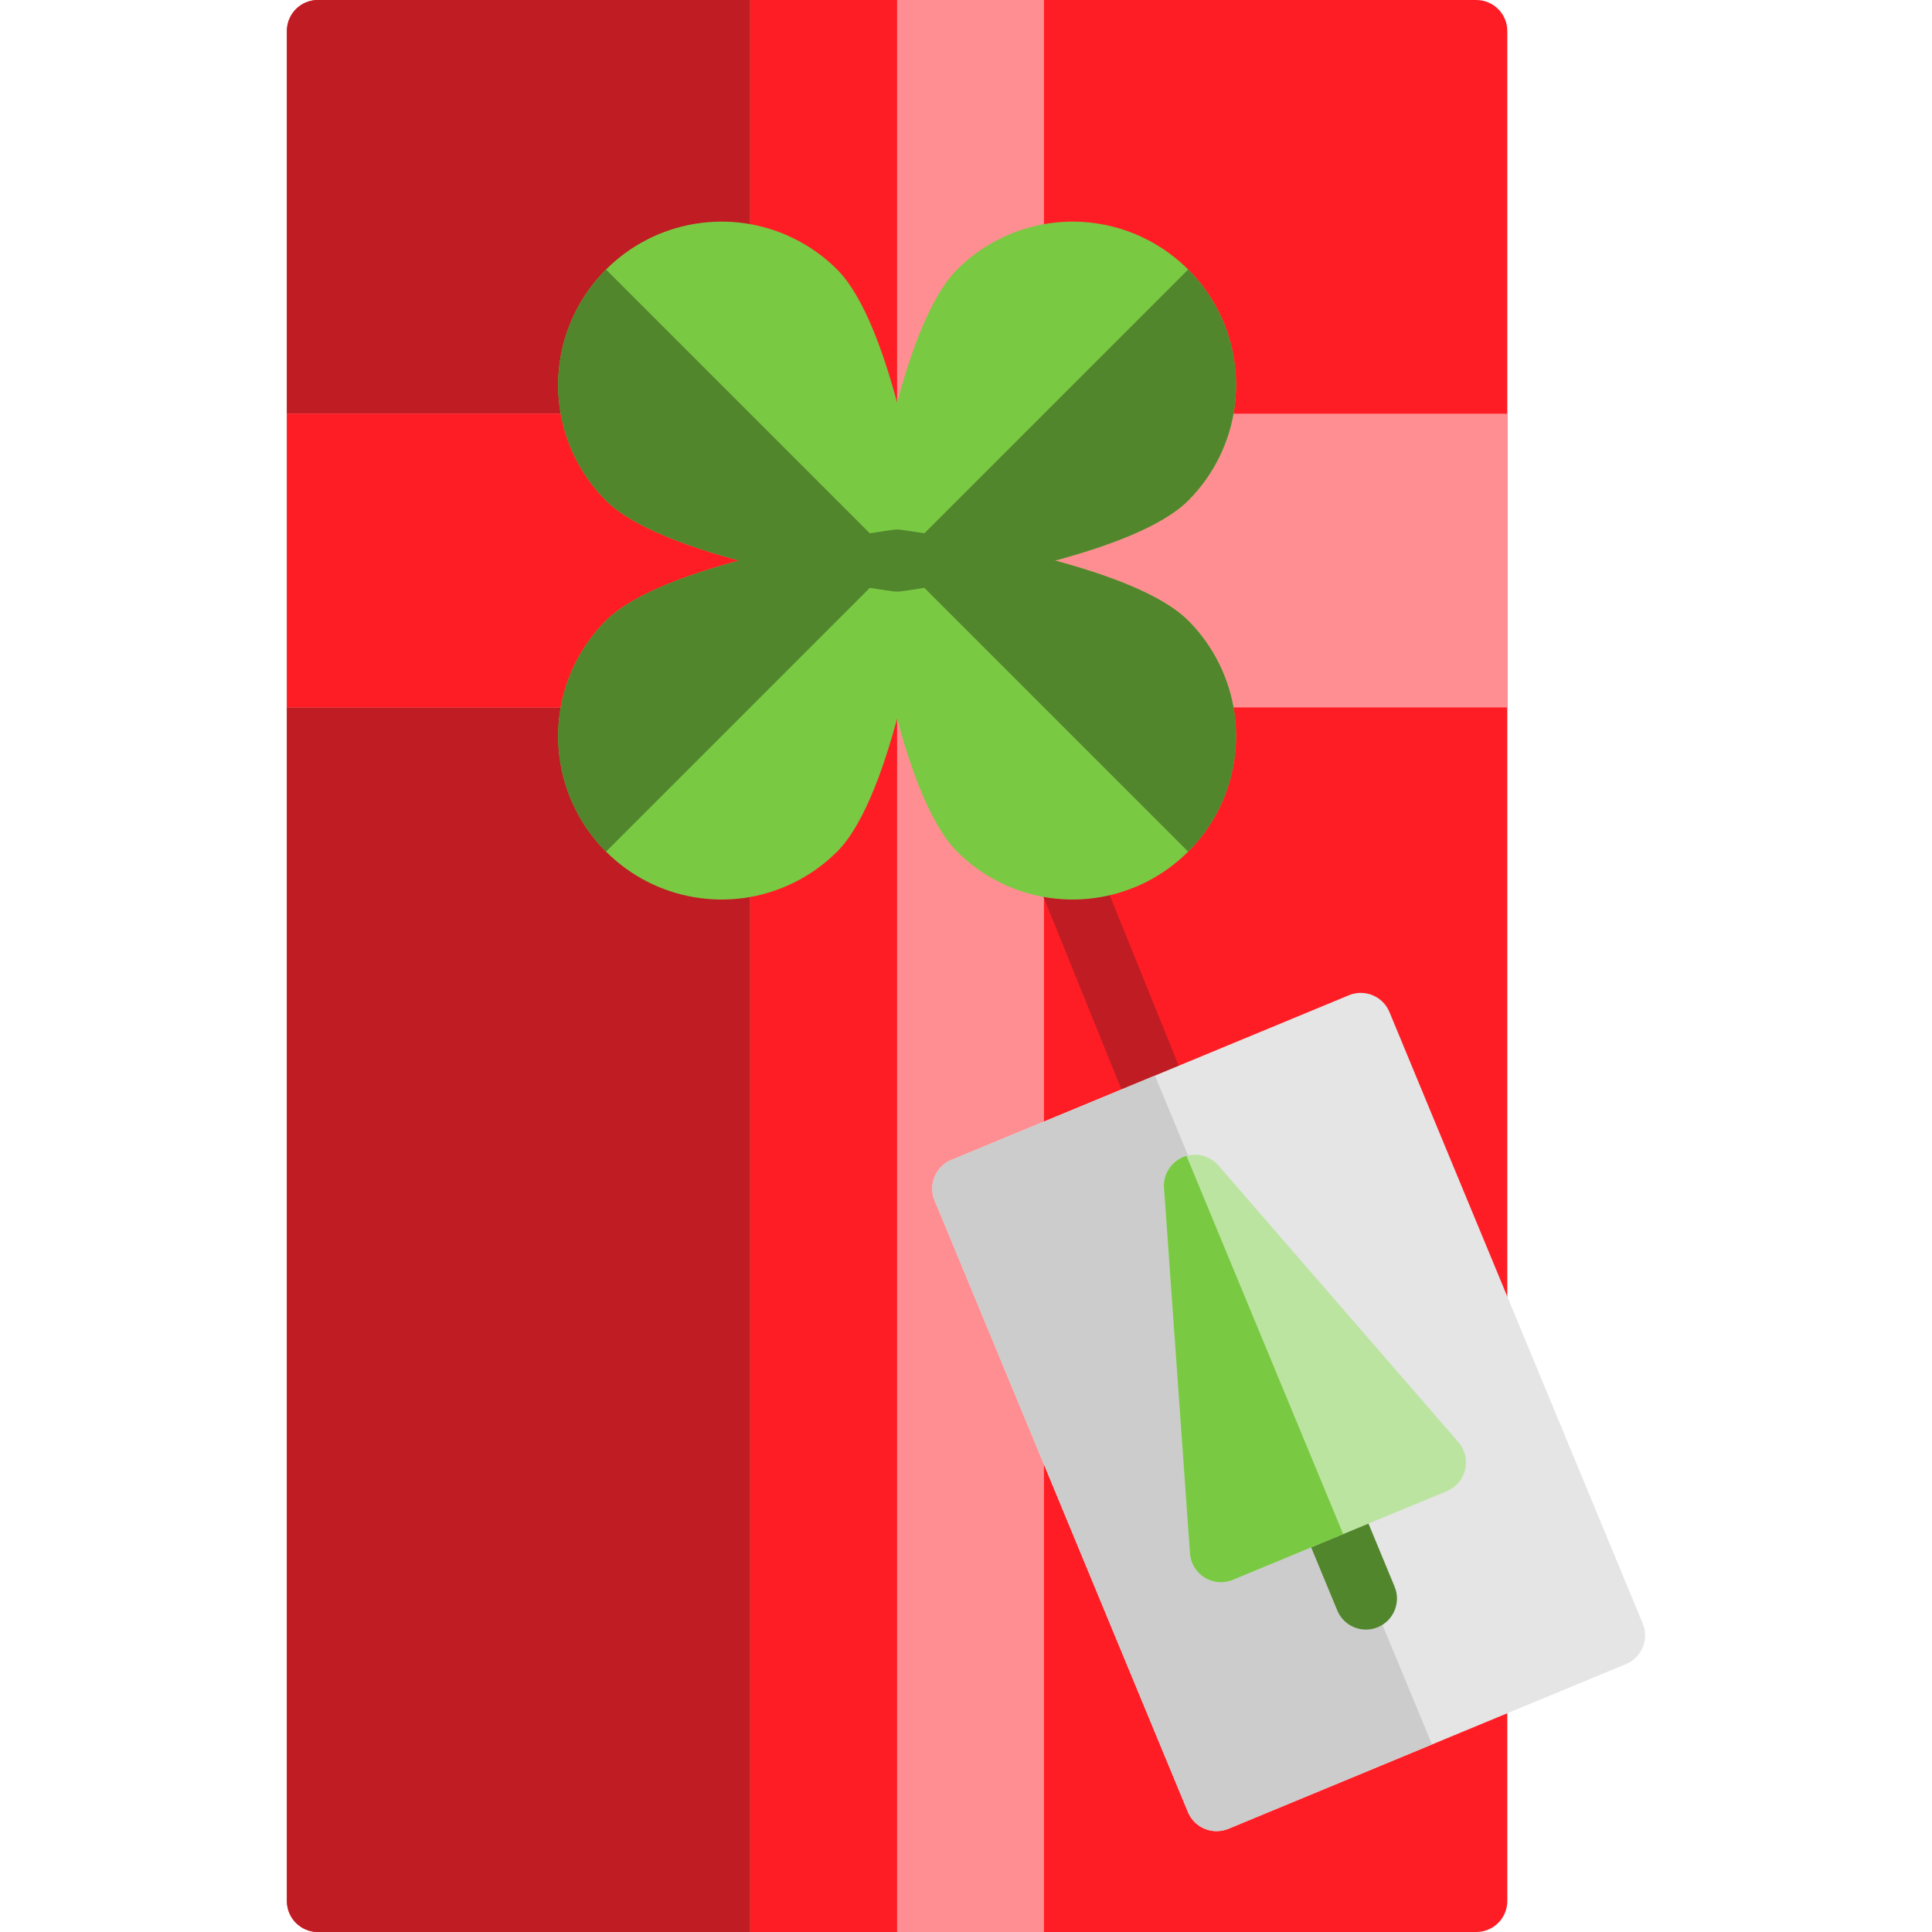
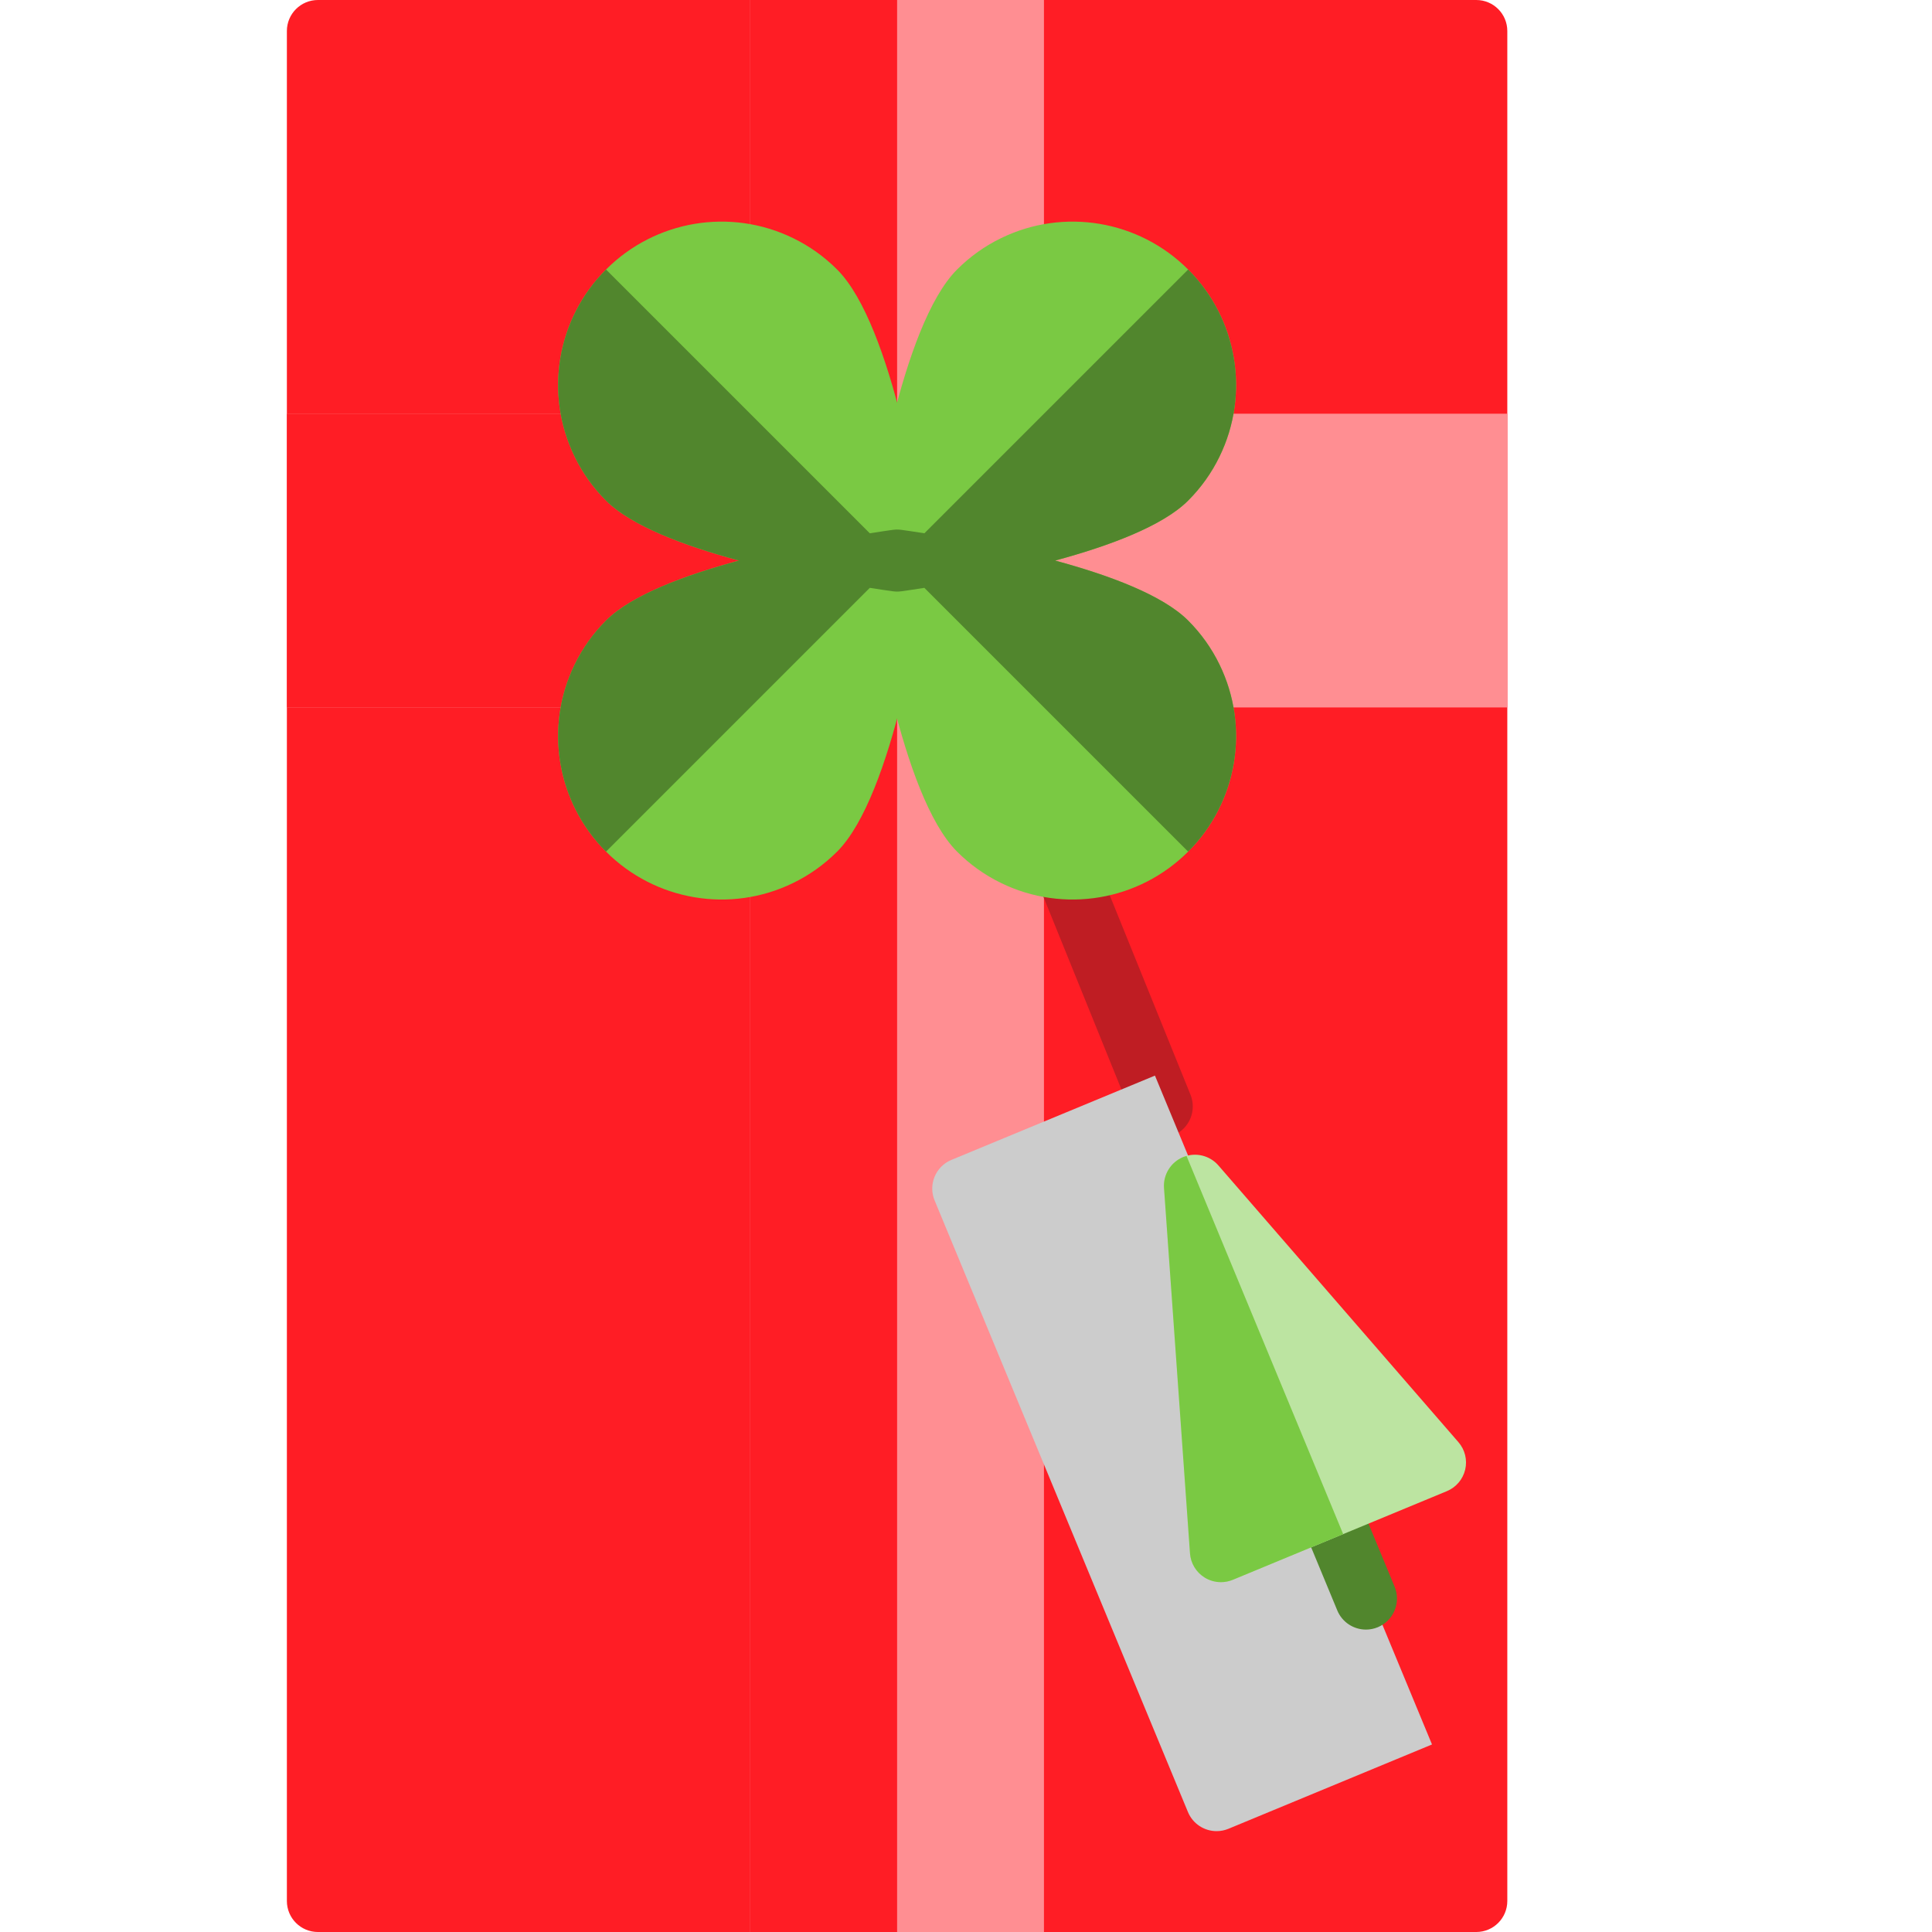
<svg xmlns="http://www.w3.org/2000/svg" height="800px" width="800px" version="1.1" id="Layer_1" viewBox="0 0 512 512" xml:space="preserve">
  <path style="fill:#FF1D25;" d="M391.229,0H84.249c-4.541,0-8.223,3.68-8.223,8.223v495.555c0,4.542,3.682,8.223,8.223,8.223h306.981  c4.541,0,8.223-3.68,8.223-8.223V8.223C399.452,3.68,395.771,0,391.229,0z" />
-   <path style="fill:#BF1D23;" d="M84.249,0c-4.541,0-8.223,3.68-8.223,8.223v495.555c0,4.542,3.682,8.223,8.223,8.223h153.49V0H84.249  z" />
  <polygon style="fill:#FF8E92;" points="276.66,109.636 276.66,0 198.818,0 198.818,109.636 76.026,109.636 76.026,187.478   198.818,187.478 198.818,512 276.66,512 276.66,187.478 399.452,187.478 399.452,109.636 " />
  <polygon style="fill:#FF1D25;" points="198.818,0 198.818,109.636 76.026,109.636 76.026,187.478 198.818,187.478 198.818,512   237.739,512 237.739,0 " />
  <path style="fill:#51862D;" d="M309.057,126.849c-13.694,13.704-71.318,21.708-71.318,21.708s8.003-57.625,21.708-71.318  c2.829-2.829,6.03-5.076,9.44-6.732c13.08-6.392,29.306-4.144,40.171,6.732c10.876,10.865,13.123,27.091,6.732,40.171  C314.133,120.819,311.886,124.02,309.057,126.849z" />
  <path style="fill:#7AC943;" d="M268.887,70.507c-3.41,1.656-6.611,3.903-9.44,6.732c-13.705,13.694-21.708,71.318-21.708,71.318  l71.318-71.318C298.192,66.363,281.966,64.115,268.887,70.507z" />
  <path style="fill:#51862D;" d="M166.421,126.849c13.694,13.704,71.318,21.708,71.318,21.708s-8.003-57.625-21.708-71.318  c-2.829-2.829-6.03-5.076-9.44-6.732c-13.08-6.392-29.306-4.144-40.171,6.732c-10.876,10.865-13.123,27.091-6.732,40.171  C161.345,120.819,163.592,124.02,166.421,126.849z" />
  <path style="fill:#7AC943;" d="M206.592,70.507c3.41,1.656,6.611,3.903,9.44,6.732c13.704,13.694,21.708,71.318,21.708,71.318  l-71.318-71.318C177.286,66.363,193.512,64.115,206.592,70.507z" />
-   <path style="fill:#51862D;" d="M309.057,170.265c-13.694-13.704-71.318-21.708-71.318-21.708s8.003,57.625,21.708,71.318  c2.829,2.829,6.03,5.076,9.44,6.732c13.08,6.392,29.306,4.144,40.171-6.732c10.876-10.865,13.123-27.091,6.732-40.171  C314.133,176.295,311.886,173.093,309.057,170.265z" />
  <path style="fill:#7AC943;" d="M268.887,226.607c-3.41-1.656-6.611-3.903-9.44-6.732c-13.705-13.694-21.708-71.318-21.708-71.318  l71.318,71.318C298.192,230.751,281.966,232.998,268.887,226.607z" />
  <path style="fill:#51862D;" d="M166.421,170.265c13.694-13.704,71.318-21.708,71.318-21.708s-8.003,57.625-21.708,71.318  c-2.829,2.829-6.03,5.076-9.44,6.732c-13.08,6.392-29.306,4.144-40.171-6.732c-10.876-10.865-13.123-27.091-6.732-40.171  C161.345,176.295,163.592,173.093,166.421,170.265z" />
  <path style="fill:#7AC943;" d="M206.592,226.607c3.41-1.656,6.611-3.903,9.44-6.732c13.704-13.694,21.708-71.318,21.708-71.318  l-71.318,71.318C177.286,230.751,193.512,232.998,206.592,226.607z" />
  <path style="fill:#BF1D23;" d="M307.868,301.469c-3.188,0-6.209-1.859-7.533-4.985c-0.018-0.041-0.066-0.159-0.083-0.2  l-25.348-62.602c-1.705-4.209,0.326-9.003,4.536-10.708c4.208-1.704,9.003,0.326,10.708,4.537l25.34,62.581  c1.697,4.158-0.242,8.959-4.39,10.716C310.041,301.256,308.945,301.469,307.868,301.469z" />
-   <path style="fill:#E5E5E5;" d="M435.346,430.266l-37.835-91.349l-29.295-70.715c-1.738-4.196-6.547-6.186-10.743-4.45  l-105.342,43.636c-4.194,1.739-6.185,6.547-4.448,10.741l67.13,162.065c1.312,3.167,4.373,5.078,7.6,5.078  c1.049,0,2.115-0.202,3.143-0.628l105.339-43.635C435.092,439.272,437.084,434.462,435.346,430.266z" />
  <path style="fill:#CCCCCC;" d="M252.131,307.389c-4.194,1.739-6.185,6.547-4.448,10.741l67.13,162.065  c1.312,3.167,4.373,5.078,7.6,5.078c1.049,0,2.115-0.202,3.143-0.628l53.94-22.344l-73.422-177.257L252.131,307.389z" />
  <path style="fill:#51862D;" d="M361.993,431.858c-3.227,0-6.289-1.912-7.6-5.079l-10.065-24.306  c-1.738-4.196,0.255-9.005,4.451-10.743c4.194-1.739,9.005,0.255,10.742,4.451l10.065,24.306c1.738,4.196-0.255,9.005-4.451,10.743  C364.107,431.658,363.041,431.858,361.993,431.858z" />
  <path style="fill:#BCE4A1;" d="M386.499,382.187l-63.611-73.336c-2.32-2.674-6.089-3.568-9.359-2.209  c-3.269,1.354-5.305,4.649-5.054,8.18l6.885,96.831c0.187,2.636,1.63,5.021,3.879,6.411c1.317,0.814,2.817,1.228,4.324,1.228  c1.065,0,2.134-0.206,3.144-0.625l56.729-23.497c2.442-1.012,4.248-3.136,4.856-5.708  C388.898,386.89,388.231,384.182,386.499,382.187z" />
  <g>
    <path style="fill:#7AC943;" d="M314.446,306.345c-0.308,0.088-0.616,0.173-0.917,0.298c-3.269,1.354-5.305,4.649-5.054,8.18   l6.885,96.831c0.187,2.636,1.63,5.021,3.879,6.411c1.317,0.814,2.817,1.228,4.324,1.228c1.065,0,2.134-0.206,3.144-0.625   l29.248-12.114L314.446,306.345z" />
    <path style="fill:#7AC943;" d="M314.875,71.427c-13.064-13.077-32.987-16.418-49.585-8.315c-4.317,2.097-8.239,4.894-11.654,8.309   c-14.903,14.891-22.64,65.925-24.04,76.004c-0.354,2.551,0.508,5.123,2.331,6.945c1.552,1.552,3.649,2.408,5.814,2.408   c0.376,0,0.754-0.025,1.131-0.078c10.079-1.399,61.113-9.138,76.001-24.038c3.422-3.422,6.219-7.346,8.305-11.644   C331.288,104.421,327.95,84.489,314.875,71.427z" />
    <path style="fill:#7AC943;" d="M160.604,71.427c13.064-13.077,32.987-16.418,49.585-8.315c4.316,2.097,8.239,4.894,11.654,8.309   c14.903,14.891,22.64,65.925,24.04,76.004c0.354,2.551-0.508,5.123-2.33,6.945c-1.552,1.552-3.649,2.408-5.814,2.408   c-0.376,0-0.754-0.025-1.131-0.078c-10.079-1.399-61.113-9.138-76.001-24.038c-3.422-3.422-6.219-7.346-8.305-11.644   C144.19,104.421,147.528,84.489,160.604,71.427z" />
    <path style="fill:#7AC943;" d="M314.875,225.687c-13.064,13.077-32.987,16.418-49.585,8.315c-4.317-2.097-8.239-4.894-11.654-8.309   c-14.903-14.891-22.64-65.925-24.04-76.004c-0.354-2.551,0.508-5.123,2.331-6.945c1.552-1.552,3.649-2.408,5.814-2.408   c0.376,0,0.754,0.025,1.131,0.078c10.079,1.399,61.113,9.138,76.001,24.038c3.422,3.422,6.219,7.346,8.305,11.644   C331.288,192.693,327.95,212.624,314.875,225.687z" />
    <path style="fill:#7AC943;" d="M160.604,225.687c13.064,13.077,32.987,16.418,49.585,8.315c4.316-2.097,8.239-4.894,11.654-8.309   c14.903-14.891,22.64-65.925,24.04-76.004c0.354-2.551-0.508-5.123-2.33-6.945c-1.552-1.552-3.649-2.408-5.814-2.408   c-0.376,0-0.754,0.025-1.131,0.078c-10.079,1.399-61.113,9.138-76.001,24.038c-3.422,3.422-6.219,7.346-8.305,11.644   C144.19,192.693,147.528,212.624,160.604,225.687z" />
  </g>
-   <path style="fill:#51862D;" d="M314.871,164.45c-6.734-6.738-20.862-12.007-35.25-15.893c14.389-3.886,28.517-9.155,35.25-15.893  c3.422-3.422,6.219-7.346,8.305-11.644c8.112-16.599,4.772-36.53-8.302-49.592c-0.001-0.001-0.002-0.002-0.003-0.003l-69.9,69.9  c-2.641-0.418-4.749-0.724-6.101-0.911c-0.041-0.005-0.08-0.003-0.121-0.009c-0.334-0.042-0.67-0.07-1.01-0.07l0,0h-0.001  c-0.339,0-0.675,0.029-1.01,0.07c-0.041,0.005-0.081,0.002-0.121,0.009c-1.353,0.187-3.461,0.493-6.102,0.911l-69.9-69.899  c-0.001,0.001-0.002,0.002-0.003,0.003c-13.075,13.062-16.414,32.994-8.302,49.592c2.086,4.299,4.884,8.223,8.305,11.644  c6.734,6.738,20.862,12.007,35.25,15.893c-14.389,3.885-28.517,9.155-35.25,15.893c-3.422,3.422-6.219,7.346-8.305,11.644  c-8.112,16.599-4.774,36.53,8.302,49.592c0.001,0.001,0.002,0.002,0.003,0.003l69.9-69.9c2.641,0.418,4.749,0.724,6.102,0.911  c0.041,0.005,0.08,0.003,0.121,0.009c0.334,0.042,0.671,0.07,1.01,0.07h0.001l0,0c0.34,0,0.675-0.029,1.01-0.07  c0.041-0.005,0.081-0.002,0.121-0.009c1.353-0.187,3.461-0.493,6.101-0.911l69.9,69.9c0.001-0.001,0.002-0.002,0.003-0.003  c13.075-13.062,16.414-32.994,8.302-49.592C321.09,171.795,318.293,167.871,314.871,164.45z" />
+   <path style="fill:#51862D;" d="M314.871,164.45c-6.734-6.738-20.862-12.007-35.25-15.893c14.389-3.886,28.517-9.155,35.25-15.893  c3.422-3.422,6.219-7.346,8.305-11.644c8.112-16.599,4.772-36.53-8.302-49.592c-0.001-0.001-0.002-0.002-0.003-0.003l-69.9,69.9  c-2.641-0.418-4.749-0.724-6.101-0.911c-0.041-0.005-0.08-0.003-0.121-0.009c-0.334-0.042-0.67-0.07-1.01-0.07l0,0h-0.001  c-0.339,0-0.675,0.029-1.01,0.07c-0.041,0.005-0.081,0.002-0.121,0.009c-1.353,0.187-3.461,0.493-6.102,0.911l-69.9-69.899  c-0.001,0.001-0.002,0.002-0.003,0.003c-13.075,13.062-16.414,32.994-8.302,49.592c2.086,4.299,4.884,8.223,8.305,11.644  c6.734,6.738,20.862,12.007,35.25,15.893c-14.389,3.885-28.517,9.155-35.25,15.893c-3.422,3.422-6.219,7.346-8.305,11.644  c-8.112,16.599-4.774,36.53,8.302,49.592l69.9-69.9c2.641,0.418,4.749,0.724,6.102,0.911  c0.041,0.005,0.08,0.003,0.121,0.009c0.334,0.042,0.671,0.07,1.01,0.07h0.001l0,0c0.34,0,0.675-0.029,1.01-0.07  c0.041-0.005,0.081-0.002,0.121-0.009c1.353-0.187,3.461-0.493,6.101-0.911l69.9,69.9c0.001-0.001,0.002-0.002,0.003-0.003  c13.075-13.062,16.414-32.994,8.302-49.592C321.09,171.795,318.293,167.871,314.871,164.45z" />
</svg>